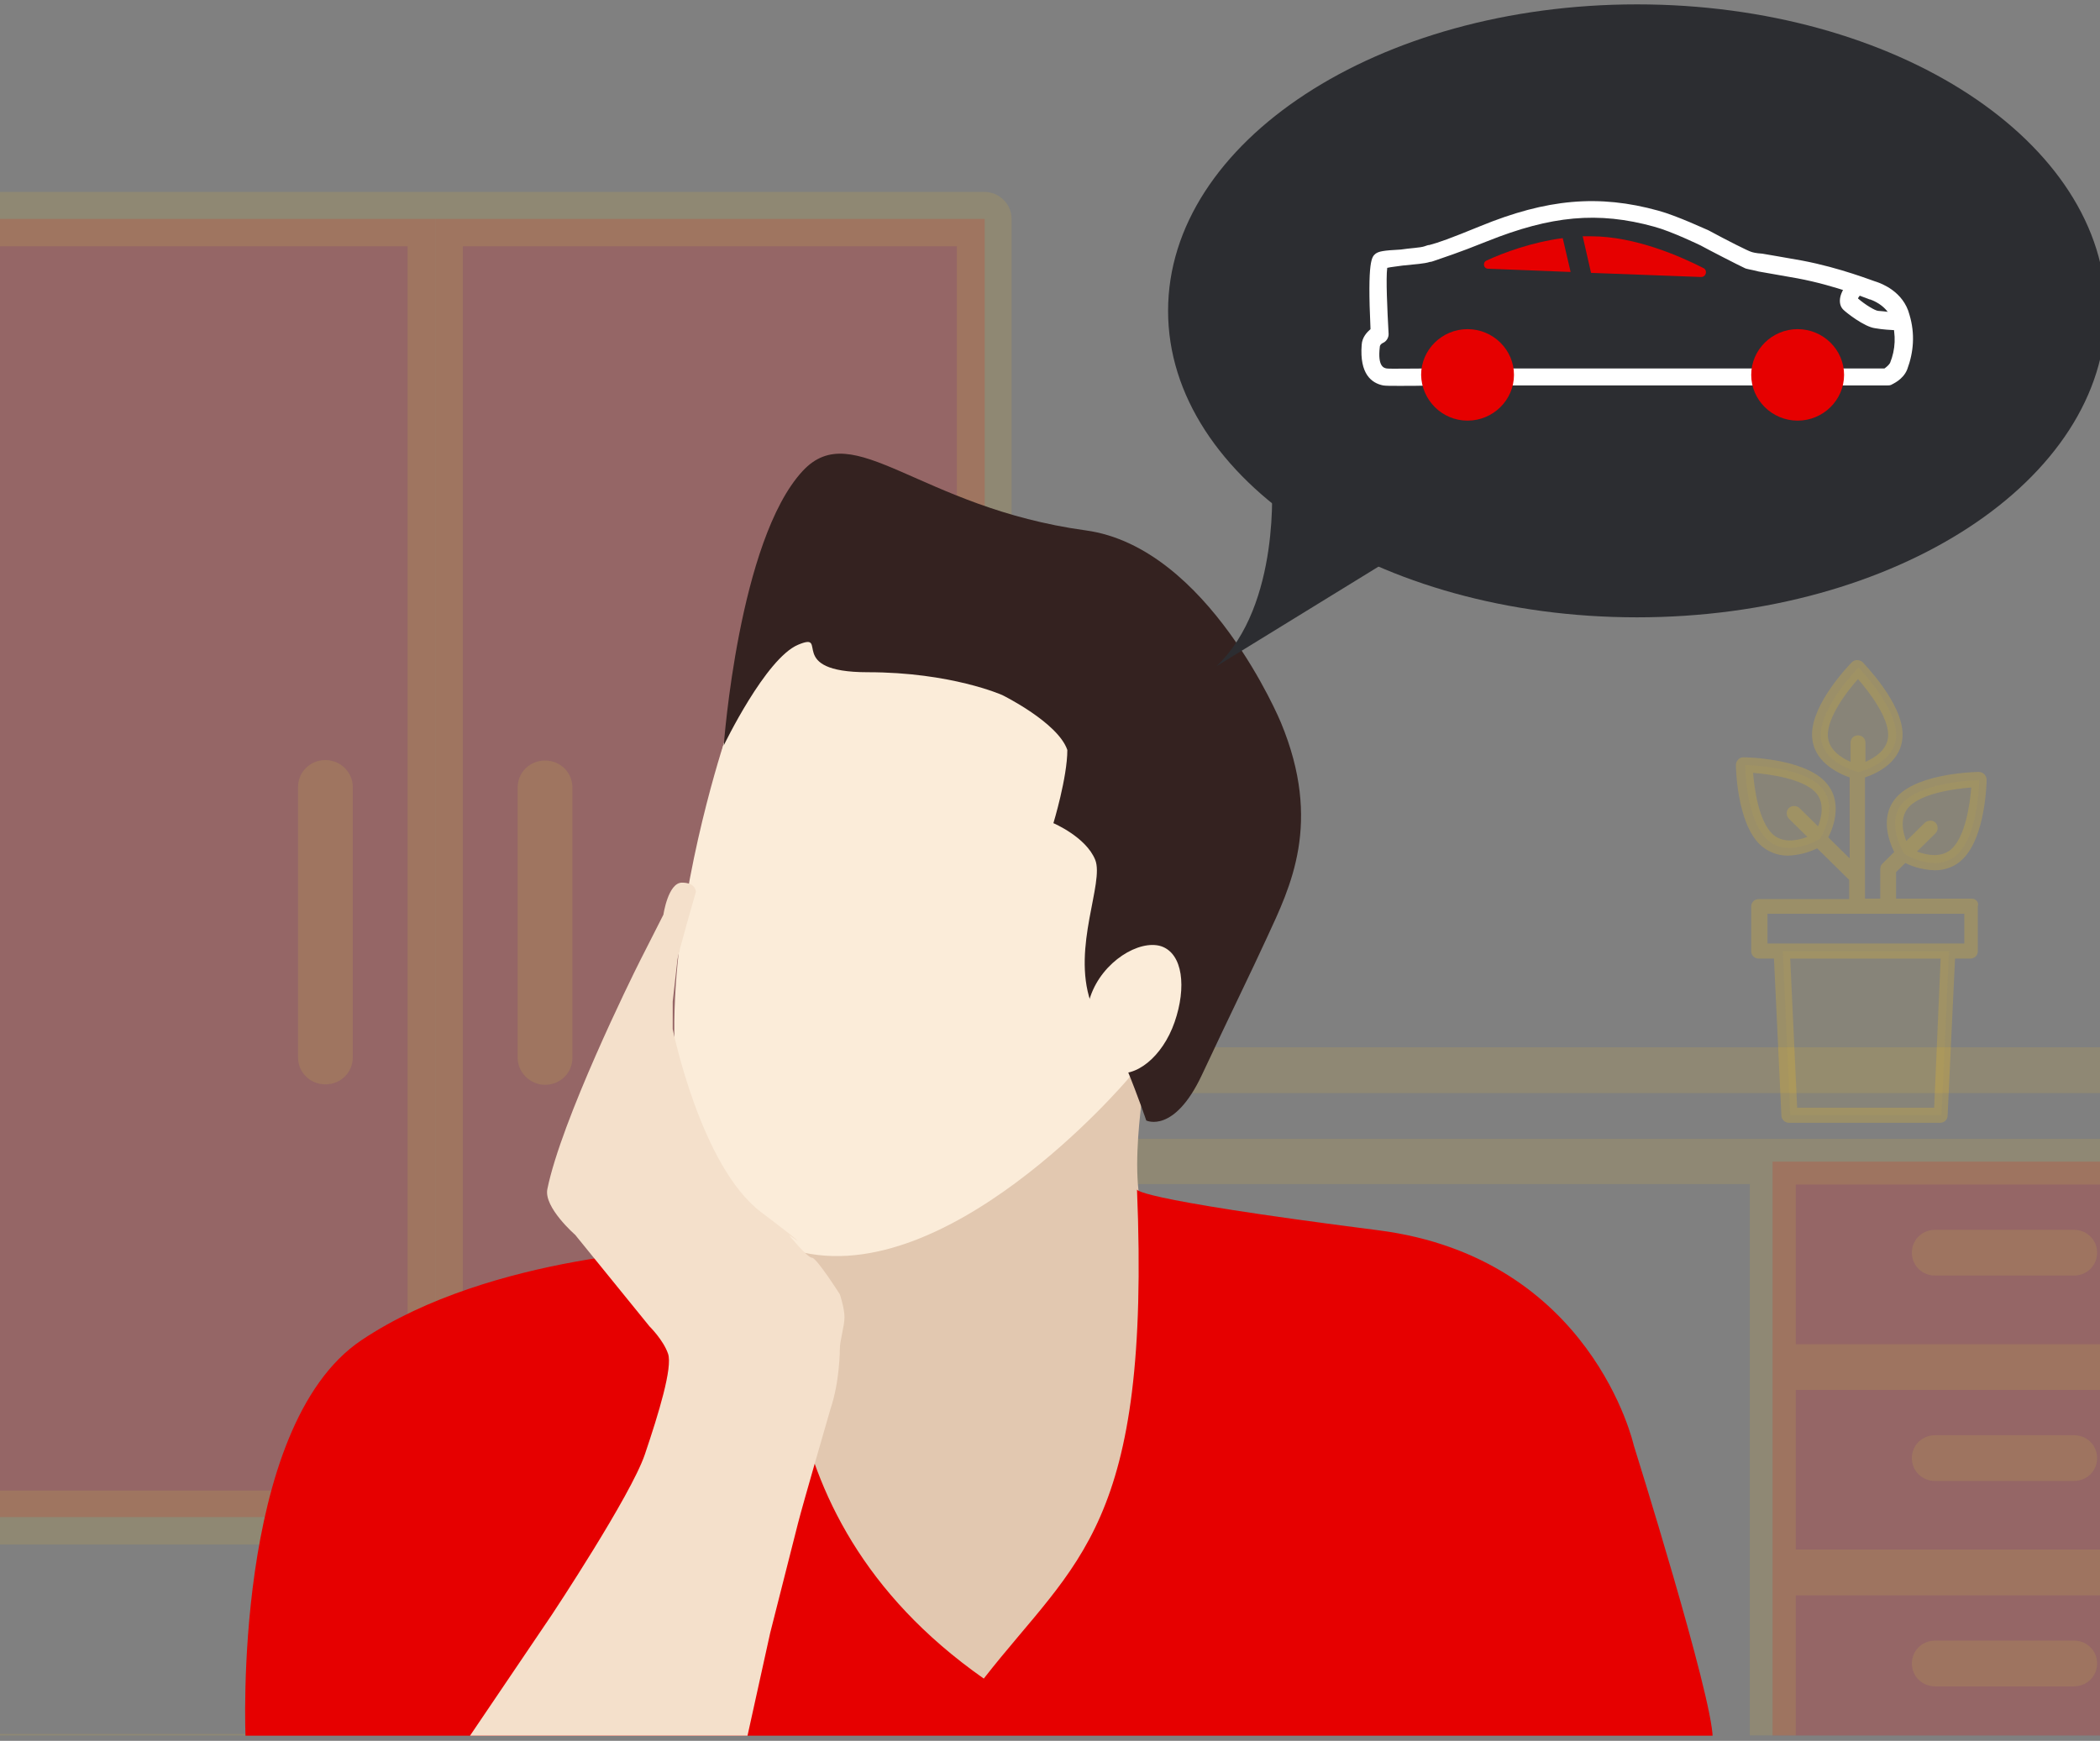
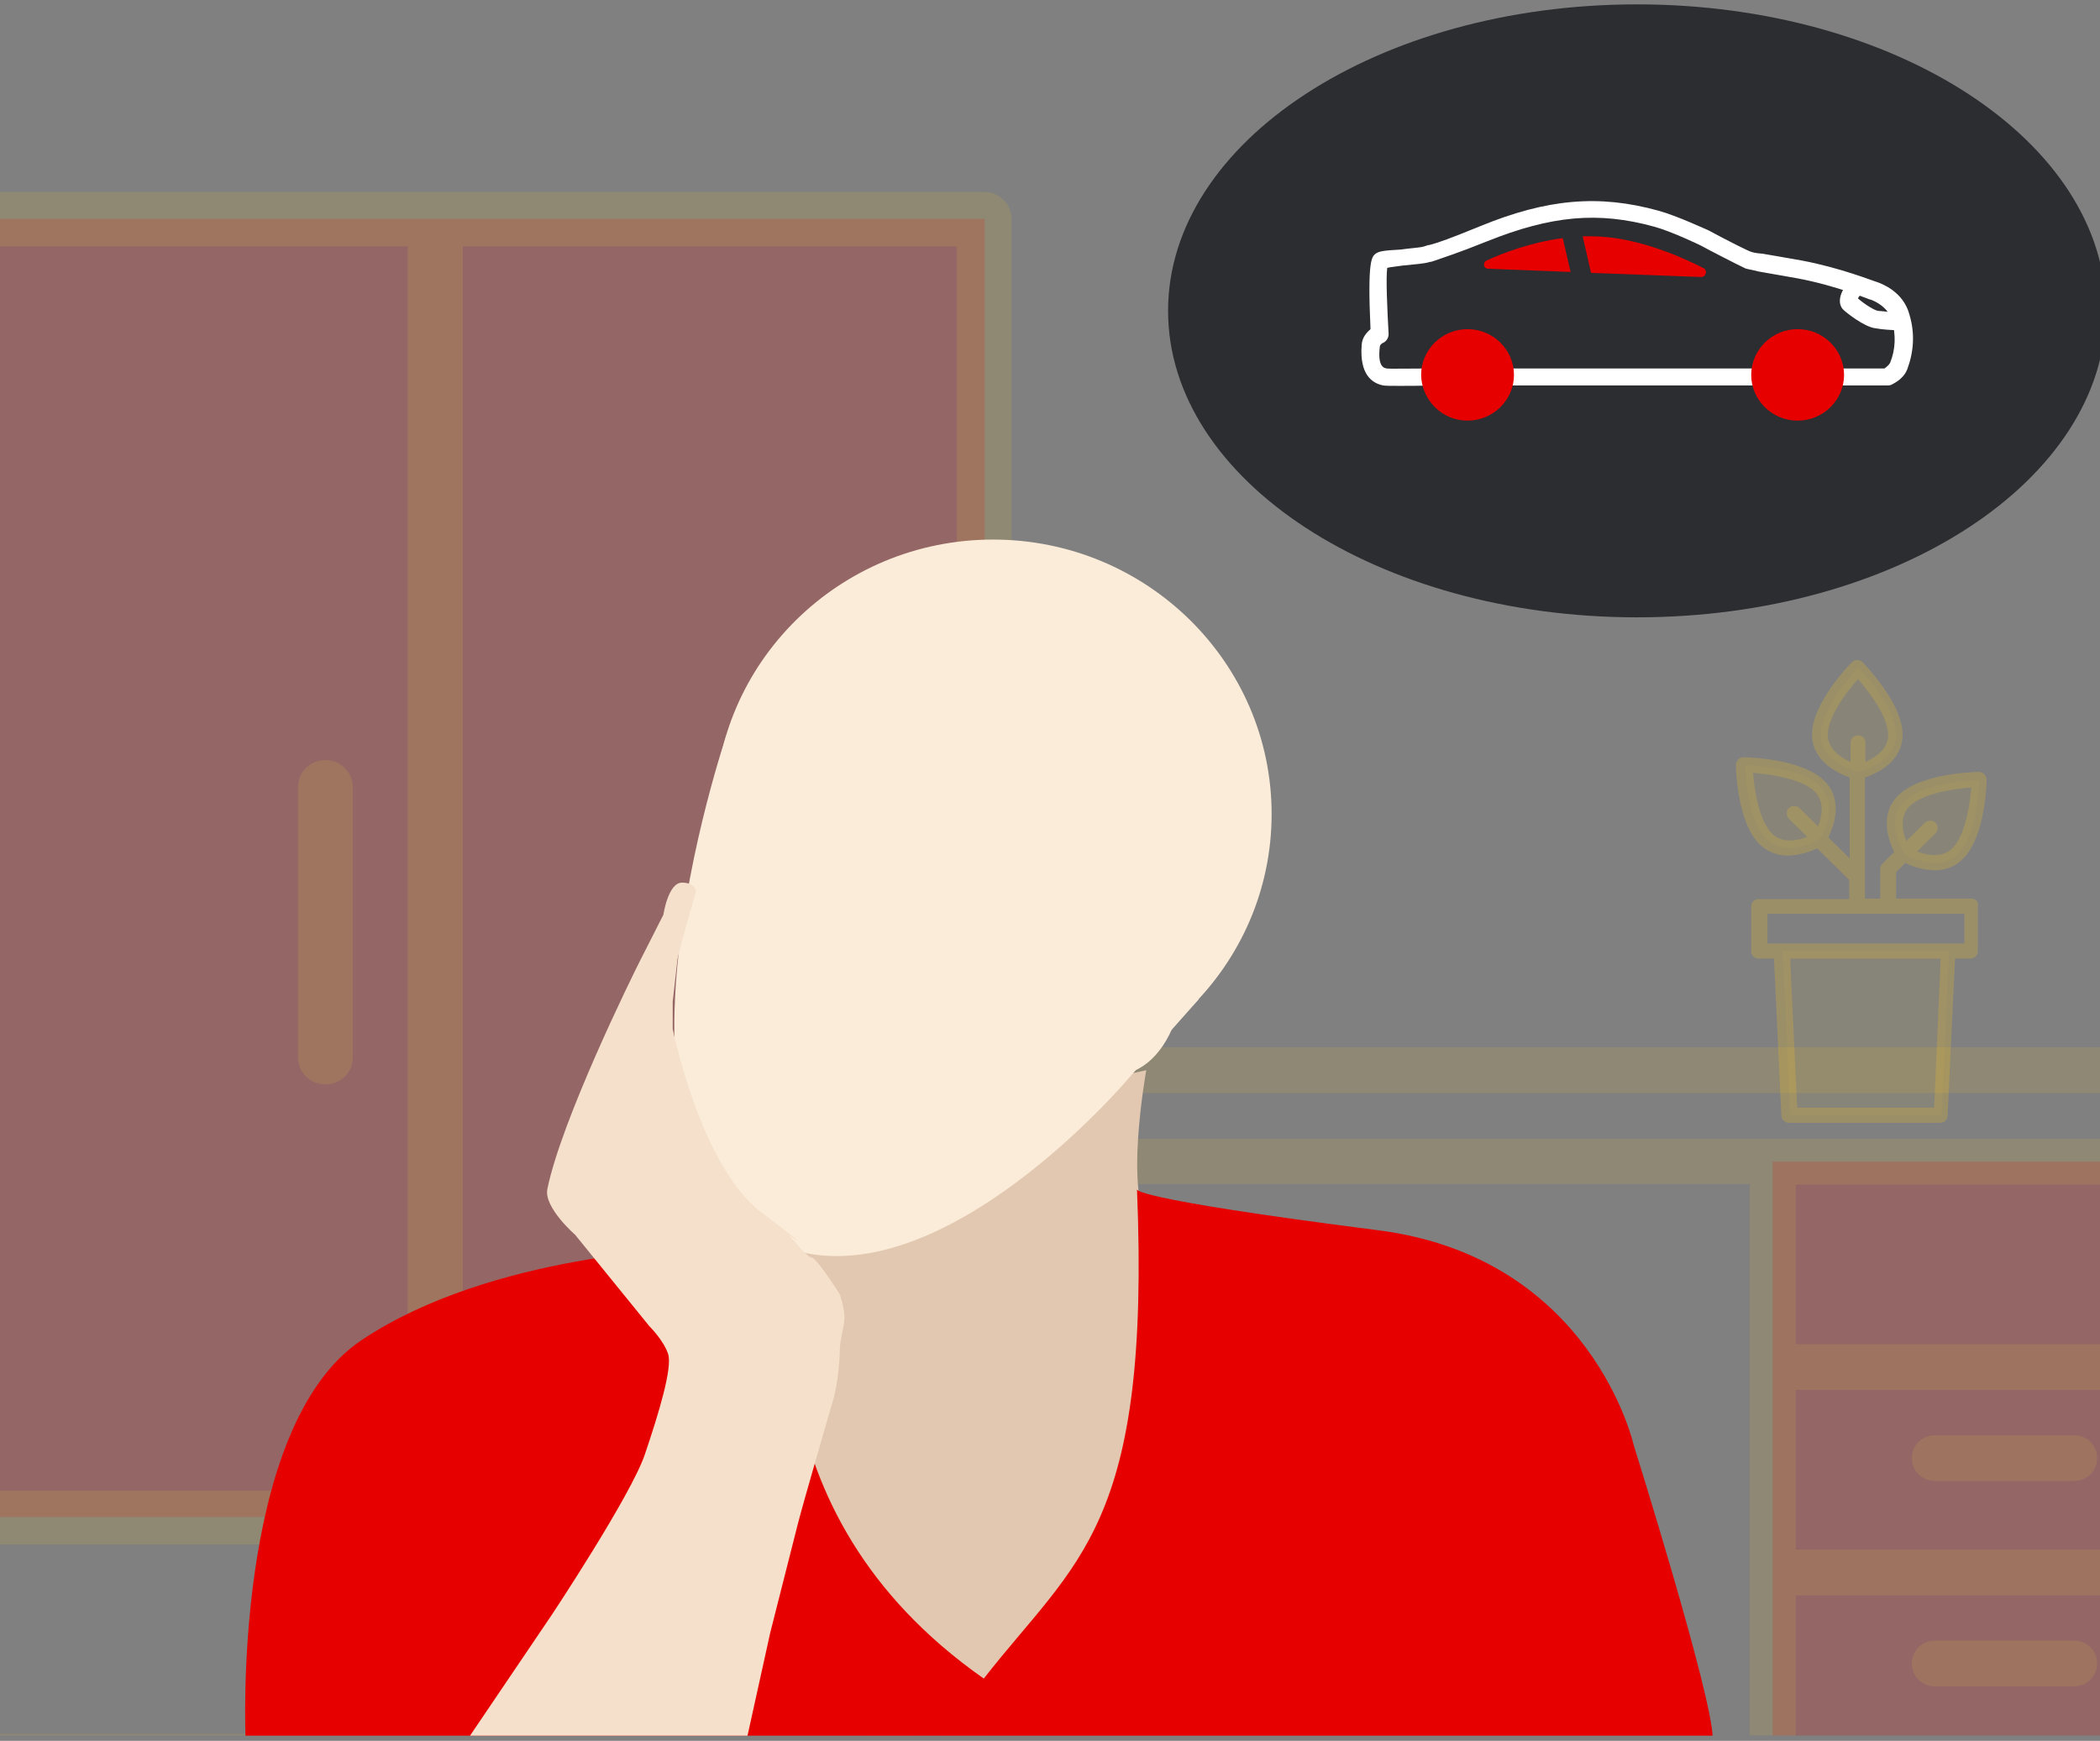
<svg xmlns="http://www.w3.org/2000/svg" width="357" height="296" viewBox="0 0 357 296" fill="none">
  <rect x="0" y="0" width="357" height="296" fill="#808080" stroke="none" />
  <g clip-path="url(#clip0)">
    <g opacity="0.51">
      <path opacity="0.4" d="M74.027 37.221H167.398V257.954H74.027V37.221Z" fill="#e60000" />
      <path opacity="0.4" d="M-19.344 37.221H74.027V257.954H-19.344V37.221Z" fill="#e60000" />
      <g opacity="0.51">
        <path opacity="0.51" d="M167.32 32.632H-19.343C-21.948 32.632 -24 34.732 -24 37.221V299.332C-24 301.899 -21.948 303.921 -19.343 303.921V313.099C-19.343 315.665 -17.291 317.688 -14.687 317.688H-0.716C1.257 317.688 3.072 316.443 3.703 314.576L7.334 303.921H140.642L144.273 314.576C144.904 316.443 146.72 317.688 148.693 317.688H162.663C165.267 317.688 167.32 315.665 167.32 313.099V303.921C169.924 303.921 171.976 301.899 171.976 299.332V37.221C171.976 34.732 169.924 32.632 167.32 32.632ZM-14.687 294.821V262.621H162.663V294.821H-14.687ZM162.663 41.887V253.443H78.684V41.887H162.663ZM-14.687 41.887H69.292V253.443H-14.687V41.887ZM-4.031 308.588H-10.03V303.999H-2.532L-4.031 308.588ZM158.006 308.588H152.008L150.429 303.999H157.927V308.588H158.006Z" fill="#F2BF1C" />
        <path opacity="0.51" d="M97.311 271.799H50.666C48.061 271.799 46.009 273.821 46.009 276.387C46.009 278.954 48.061 280.976 50.666 280.976H97.311C99.916 280.976 101.968 278.954 101.968 276.387C101.968 273.821 99.916 271.799 97.311 271.799Z" fill="#F2BF1C" />
        <path opacity="0.51" d="M55.322 129.232C52.717 129.232 50.665 131.254 50.665 133.821V179.788C50.665 182.354 52.717 184.376 55.322 184.376C57.926 184.376 59.978 182.354 59.978 179.788V133.821C59.978 131.332 57.926 129.232 55.322 129.232Z" fill="#F2BF1C" />
-         <path opacity="0.51" d="M92.655 184.454C95.259 184.454 97.311 182.432 97.311 179.865V133.899C97.311 131.332 95.259 129.31 92.655 129.31C90.05 129.31 87.998 131.332 87.998 133.899V179.865C87.998 182.354 90.129 184.454 92.655 184.454Z" fill="#F2BF1C" />
      </g>
    </g>
    <g opacity="0.5">
      <path opacity="0.41" d="M301.417 197.521H380.107V302.288H301.338V197.521H301.417Z" fill="#e60000" />
      <g opacity="0.5">
        <path opacity="0.5" d="M384.053 178.076H147.824C145.614 178.076 143.878 179.787 143.878 181.965V197.521C143.878 199.699 145.614 201.41 147.824 201.41V302.287C147.824 304.465 149.561 306.176 151.771 306.176H163.61C165.82 306.176 167.556 304.465 167.556 302.287V201.332H297.47V302.21C297.47 304.387 299.207 306.099 301.417 306.099H380.107C382.317 306.099 384.053 304.387 384.053 302.21V201.332C386.263 201.332 388 199.621 388 197.443V181.887C388 179.787 386.263 178.076 384.053 178.076ZM151.771 185.854H380.107V193.632H151.771V185.854ZM159.663 298.399H155.717V201.332H159.663V298.399ZM376.161 263.476H305.284V236.332H376.161V263.476ZM376.161 298.399H305.284V271.254H376.161V298.399ZM376.161 228.554H305.284V201.41H376.161V228.554Z" fill="#F2BF1C" />
-         <path opacity="0.5" d="M328.962 216.887H352.561C354.771 216.887 356.508 215.176 356.508 212.999C356.508 210.821 354.771 209.11 352.561 209.11H328.962C326.752 209.11 325.016 210.821 325.016 212.999C325.016 215.176 326.752 216.887 328.962 216.887Z" fill="#F2BF1C" />
        <path opacity="0.5" d="M328.962 251.81H352.561C354.771 251.81 356.508 250.099 356.508 247.921C356.508 245.743 354.771 244.032 352.561 244.032H328.962C326.752 244.032 325.016 245.743 325.016 247.921C325.016 250.099 326.752 251.81 328.962 251.81Z" fill="#F2BF1C" />
        <path opacity="0.5" d="M328.962 286.732H352.561C354.771 286.732 356.508 285.021 356.508 282.843C356.508 280.665 354.771 278.954 352.561 278.954H328.962C326.752 278.954 325.016 280.665 325.016 282.843C325.016 285.021 326.752 286.732 328.962 286.732Z" fill="#F2BF1C" />
      </g>
    </g>
    <g opacity="0.5">
      <g opacity="0.34">
        <path opacity="0.39" d="M331.33 161.743L330.067 189.587H304.337L303.074 161.743H331.33Z" fill="#F2BF1C" />
        <path opacity="0.43" d="M322.332 124.954C322.332 129.854 315.939 131.254 315.939 131.254C315.939 131.254 309.546 129.854 309.546 124.954C309.546 120.054 315.939 113.521 315.939 113.521C315.939 113.521 322.332 120.054 322.332 124.954Z" fill="#F2BF1C" />
        <path opacity="0.43" d="M309.388 133.665C312.94 137.165 309.388 142.61 309.388 142.61C309.388 142.61 303.784 146.11 300.311 142.61C296.76 139.11 296.681 130.087 296.681 130.087C296.681 130.087 305.915 130.243 309.388 133.665Z" fill="#F2BF1C" />
        <path opacity="0.43" d="M332.829 145.176C329.277 148.676 323.752 145.176 323.752 145.176C323.752 145.176 320.201 139.654 323.752 136.232C327.304 132.81 336.46 132.654 336.46 132.654C336.46 132.654 336.381 141.676 332.829 145.176Z" fill="#F2BF1C" />
      </g>
      <path opacity="0.48" d="M335.198 152.799H322.332V148.287L323.911 146.732C325.411 147.51 327.147 147.899 328.883 147.976C330.699 147.976 332.435 147.354 333.698 146.032C337.565 142.221 337.723 132.965 337.723 132.576C337.723 132.265 337.565 131.876 337.329 131.643C337.092 131.41 336.776 131.254 336.381 131.254C335.987 131.254 326.594 131.41 322.727 135.221C319.412 138.487 321.07 142.921 322.017 144.865L320.044 146.81C319.807 147.043 319.649 147.354 319.649 147.743V152.799H317.044V132.187C319.096 131.487 323.437 129.543 323.437 124.876C323.437 119.51 316.886 112.899 316.65 112.587C316.097 112.121 315.308 112.121 314.834 112.587C314.519 112.899 308.047 119.51 308.047 124.876C308.047 129.465 312.467 131.487 314.44 132.187V145.954L310.809 142.376C311.756 140.51 313.414 135.999 310.099 132.732C306.231 128.921 296.839 128.765 296.444 128.765C296.129 128.765 295.734 128.843 295.497 129.154C295.26 129.387 295.103 129.699 295.103 130.087C295.103 130.476 295.26 139.732 299.128 143.543C300.391 144.787 302.127 145.487 303.942 145.487C305.679 145.41 307.336 145.021 308.915 144.243L314.361 149.61V152.876H298.97C298.26 152.876 297.707 153.421 297.707 154.121V161.743C297.707 162.443 298.26 162.987 298.97 162.987H301.575L302.837 189.665C302.837 190.365 303.469 190.91 304.1 190.91H329.83C330.541 190.91 331.093 190.365 331.093 189.665L332.356 162.987H334.961C335.671 162.987 336.224 162.443 336.224 161.743V154.121C336.46 153.421 335.908 152.799 335.198 152.799ZM324.621 137.087C326.831 134.91 332.04 134.132 335.119 133.899C334.882 136.854 334.093 142.065 331.883 144.243C330.146 145.954 327.542 145.41 325.884 144.787L329.041 141.676C329.515 141.21 329.515 140.354 329.041 139.887C328.568 139.421 327.778 139.421 327.226 139.887L324.069 142.999C323.437 141.443 322.885 138.876 324.621 137.087ZM301.259 141.754C299.049 139.576 298.26 134.443 298.023 131.41C301.022 131.643 306.31 132.421 308.52 134.599C310.257 136.31 309.704 138.876 309.073 140.51L305.916 137.399C305.442 136.932 304.574 136.932 304.1 137.399C303.627 137.865 303.627 138.643 304.1 139.187L307.257 142.299C305.6 142.921 302.995 143.465 301.259 141.754ZM310.73 124.954C310.73 121.921 313.887 117.643 315.86 115.465C317.834 117.721 320.991 121.921 320.991 124.954C320.991 127.443 318.702 128.843 317.123 129.543V126.276C317.123 125.576 316.571 125.032 315.86 125.032C315.15 125.032 314.598 125.576 314.598 126.276V129.543C313.019 128.843 310.73 127.443 310.73 124.954ZM328.804 188.343H305.521L304.337 162.987H329.909L328.804 188.343ZM333.935 160.421H300.47V155.365H333.935V160.421Z" fill="#F2BF1C" />
    </g>
    <path d="M194.866 181.965C194.866 181.965 190.919 203.743 195.655 208.41C200.391 213.076 211.44 220.076 224.858 223.187C238.276 226.299 236.697 246.521 236.697 246.521L193.287 268.299L158.559 276.854L108.835 251.965C108.835 251.965 132.513 223.187 130.145 212.299C127.777 201.41 120.674 198.299 120.674 198.299L194.866 181.965Z" fill="#E2C8B0" />
    <path d="M127.777 217.743C127.777 217.743 140.406 279.965 168.03 286.188C184.605 264.41 192.498 250.41 198.023 230.187C203.547 209.965 201.969 205.299 201.969 205.299L127.777 217.743Z" fill="#E2C8B0" />
    <path d="M193.287 202.187C193.287 202.187 191.077 203.665 234.329 209.187C270.635 213.854 277.739 245.743 277.739 245.743C277.739 245.743 291.157 288.521 291.157 295.521H41.747C41.747 295.521 39.379 242.632 61.478 227.854C83.578 213.076 117.517 212.298 117.517 212.298C117.517 212.298 130.934 215.41 134.091 204.521C134.881 215.41 126.199 256.632 167.241 285.41C183.026 265.187 195.655 259.743 193.287 202.187Z" fill="#e60000" />
    <path d="M216.176 138.41C216.176 164.154 194.944 185.076 168.819 185.076C144.667 185.076 124.699 167.187 121.779 144.165C121.542 142.298 121.463 140.354 121.463 138.41C121.463 112.665 142.694 91.743 168.819 91.743C194.944 91.743 216.176 112.665 216.176 138.41Z" fill="#FBECD9" />
    <path d="M134.091 212.299C160.137 220.854 191.708 183.521 191.708 183.521L203.784 169.91L123.594 124.721C123.594 124.721 97.626 200.321 134.091 212.299Z" fill="#FBECD9" />
-     <path d="M123.041 126.743C123.041 126.743 130.144 111.965 135.669 109.632C141.194 107.299 133.302 114.299 147.508 114.299C161.715 114.299 170.397 118.187 170.397 118.187C170.397 118.187 179.869 122.854 181.447 127.521C181.447 132.187 179.079 139.965 179.079 139.965C179.079 139.965 184.604 142.299 186.183 146.187C187.761 150.076 182.236 160.965 185.393 170.299C189.34 174.187 194.865 190.521 194.865 190.521C194.865 190.521 199.6 192.854 204.336 182.743C209.072 172.632 212.86 164.932 215.386 159.41C219.332 150.854 224.857 139.965 217.754 122.854C217.754 122.854 205.441 93.065 184.604 90.187C156.19 86.299 145.141 70.743 136.459 80.076C125.567 91.821 123.041 126.743 123.041 126.743Z" fill="#342220" />
    <path d="M199.679 173.799C197.627 179.71 192.97 183.443 189.261 182.276C185.551 181.11 183.341 175.276 185.393 169.365C187.445 163.454 193.681 159.721 197.39 160.887C201.1 162.132 201.731 167.887 199.679 173.799Z" fill="#FBECD9" />
    <path d="M79.632 295.521L93.839 274.521C93.839 274.521 107.256 254.299 109.624 247.299C111.992 240.299 114.36 232.521 113.571 230.187C112.781 227.854 110.413 225.521 110.413 225.521L97.785 209.965C97.785 209.965 92.418 205.299 93.049 202.187C95.417 190.521 107.256 166.41 108.835 163.299C110.413 160.187 112.781 155.521 112.781 155.521C112.781 155.521 113.571 150.076 115.938 150.076C118.306 150.076 118.306 151.632 118.306 151.632C118.306 151.632 115.149 162.521 115.149 163.299L114.36 170.299V174.965C114.36 174.965 119.095 198.299 129.356 206.076C139.617 213.854 134.092 209.965 134.092 209.965C134.092 209.965 137.249 213.854 138.038 213.854C138.827 213.854 142.774 220.076 142.774 220.076C142.774 220.076 143.563 222.41 143.563 223.965C143.563 225.521 142.774 227.854 142.774 229.41C142.774 229.41 142.774 234.854 141.195 239.521C141.195 239.521 136.459 255.854 135.67 258.965C134.881 262.076 130.935 277.632 130.935 277.632L126.988 295.521H79.632Z" fill="#F4E0CB" />
    <path d="M278.291 104.965C322.317 104.965 358.007 81.634 358.007 52.854C358.007 24.074 322.317 0.743 278.291 0.743C234.265 0.743 198.574 24.074 198.574 52.854C198.574 81.634 234.265 104.965 278.291 104.965Z" fill="#2C2D31" />
    <path d="M237.959 65.61C236.538 65.61 235.512 65.61 235.118 65.532C233.223 65.143 231.092 63.665 231.487 58.61C231.566 57.365 232.355 56.51 232.987 55.965C232.434 44.065 233.224 43.676 233.855 43.132C234.407 42.743 235.118 42.587 238.117 42.432C239.617 42.199 241.511 42.121 242.142 41.887C242.458 41.81 242.695 41.654 243.01 41.654C244.51 41.265 246.483 40.565 251.614 38.465C262.979 33.798 271.819 33.021 281.922 35.821C285.079 36.676 290.209 39.087 290.446 39.165C293.603 40.876 297.155 42.665 297.707 42.821C297.944 42.898 298.417 43.054 299.601 43.132C300.864 43.365 302.916 43.676 306.31 44.298C312.94 45.543 318.465 47.798 319.096 47.954C319.728 48.187 323.595 49.51 324.621 53.554C325.568 56.743 325.332 59.854 324.227 62.81C323.516 64.599 321.701 65.299 321.464 65.454C321.227 65.532 321.148 65.532 320.912 65.532H243.247C241.511 65.61 239.617 65.61 237.959 65.61ZM235.828 45.543C235.591 47.332 235.828 52.465 236.065 56.821C236.065 57.443 235.67 58.065 235.118 58.298C235.118 58.298 234.565 58.532 234.565 58.998C234.171 62.343 235.276 62.576 235.749 62.654C236.302 62.732 239.932 62.654 243.01 62.654H320.359C320.675 62.421 321.069 62.11 321.306 61.721C322.253 59.387 322.332 56.976 321.622 54.487C320.912 51.843 317.912 50.91 317.912 50.91H317.833C317.755 50.91 312.23 48.576 305.6 47.332C302.206 46.71 300.154 46.398 298.97 46.165C297.47 45.776 296.918 45.776 296.523 45.543C295.813 45.232 290.209 42.354 289.104 41.732C289.104 41.732 284.132 39.321 281.211 38.543C271.661 35.898 263.689 36.676 252.797 41.032C247.588 43.132 245.457 43.754 243.958 44.298C243.642 44.376 243.405 44.532 243.089 44.532C242.142 44.843 240.643 44.921 238.433 45.154C237.486 45.31 236.46 45.387 235.828 45.543Z" fill="white" />
    <path d="M305.6 71.521C309.941 71.521 313.492 68.021 313.492 63.743C313.492 59.465 309.941 55.965 305.6 55.965C301.259 55.965 297.707 59.465 297.707 63.743C297.707 68.021 301.259 71.521 305.6 71.521Z" fill="#e60000" />
    <path d="M249.483 71.521C253.824 71.521 257.375 68.021 257.375 63.743C257.375 59.465 253.824 55.965 249.483 55.965C245.142 55.965 241.59 59.465 241.59 63.743C241.669 68.021 245.142 71.521 249.483 71.521Z" fill="#e60000" />
    <path d="M265.663 40.487C260.375 41.187 255.56 42.976 252.719 44.298C252.008 44.61 252.166 45.699 253.035 45.699L267.005 46.243L265.663 40.487Z" fill="#e60000" />
    <path d="M289.657 45.621C285.71 43.599 277.975 40.176 270.477 40.176C270.083 40.176 269.609 40.176 269.057 40.176L270.477 46.398L289.183 47.099C290.051 47.099 290.288 46.01 289.657 45.621Z" fill="#e60000" />
    <path d="M321.859 56.121H321.78C321.701 56.121 320.044 56.043 318.781 55.81C316.887 55.576 313.809 53.087 313.493 52.776C312.467 51.921 312.546 50.287 313.73 48.654C314.282 48.032 315.15 47.954 315.782 48.343C316.413 48.887 316.492 49.743 316.097 50.365C316.019 50.443 315.861 50.676 315.861 50.754C317.124 51.843 318.702 52.776 319.255 52.854C320.438 52.932 322.017 53.165 322.017 53.165C322.885 53.243 323.438 53.865 323.438 54.721C323.28 55.654 322.648 56.121 321.859 56.121Z" fill="white" />
-     <path d="M216.176 81.632C216.176 81.632 217.833 102.865 206.783 113.287L241.827 91.743C241.827 91.743 224.858 90.965 216.176 81.632Z" fill="#2C2D31" />
  </g>
  <defs>
    <clipPath id="clip0">
      <rect width="357" height="294.378" fill="white" transform="translate(0 0.743)" />
    </clipPath>
  </defs>
</svg>